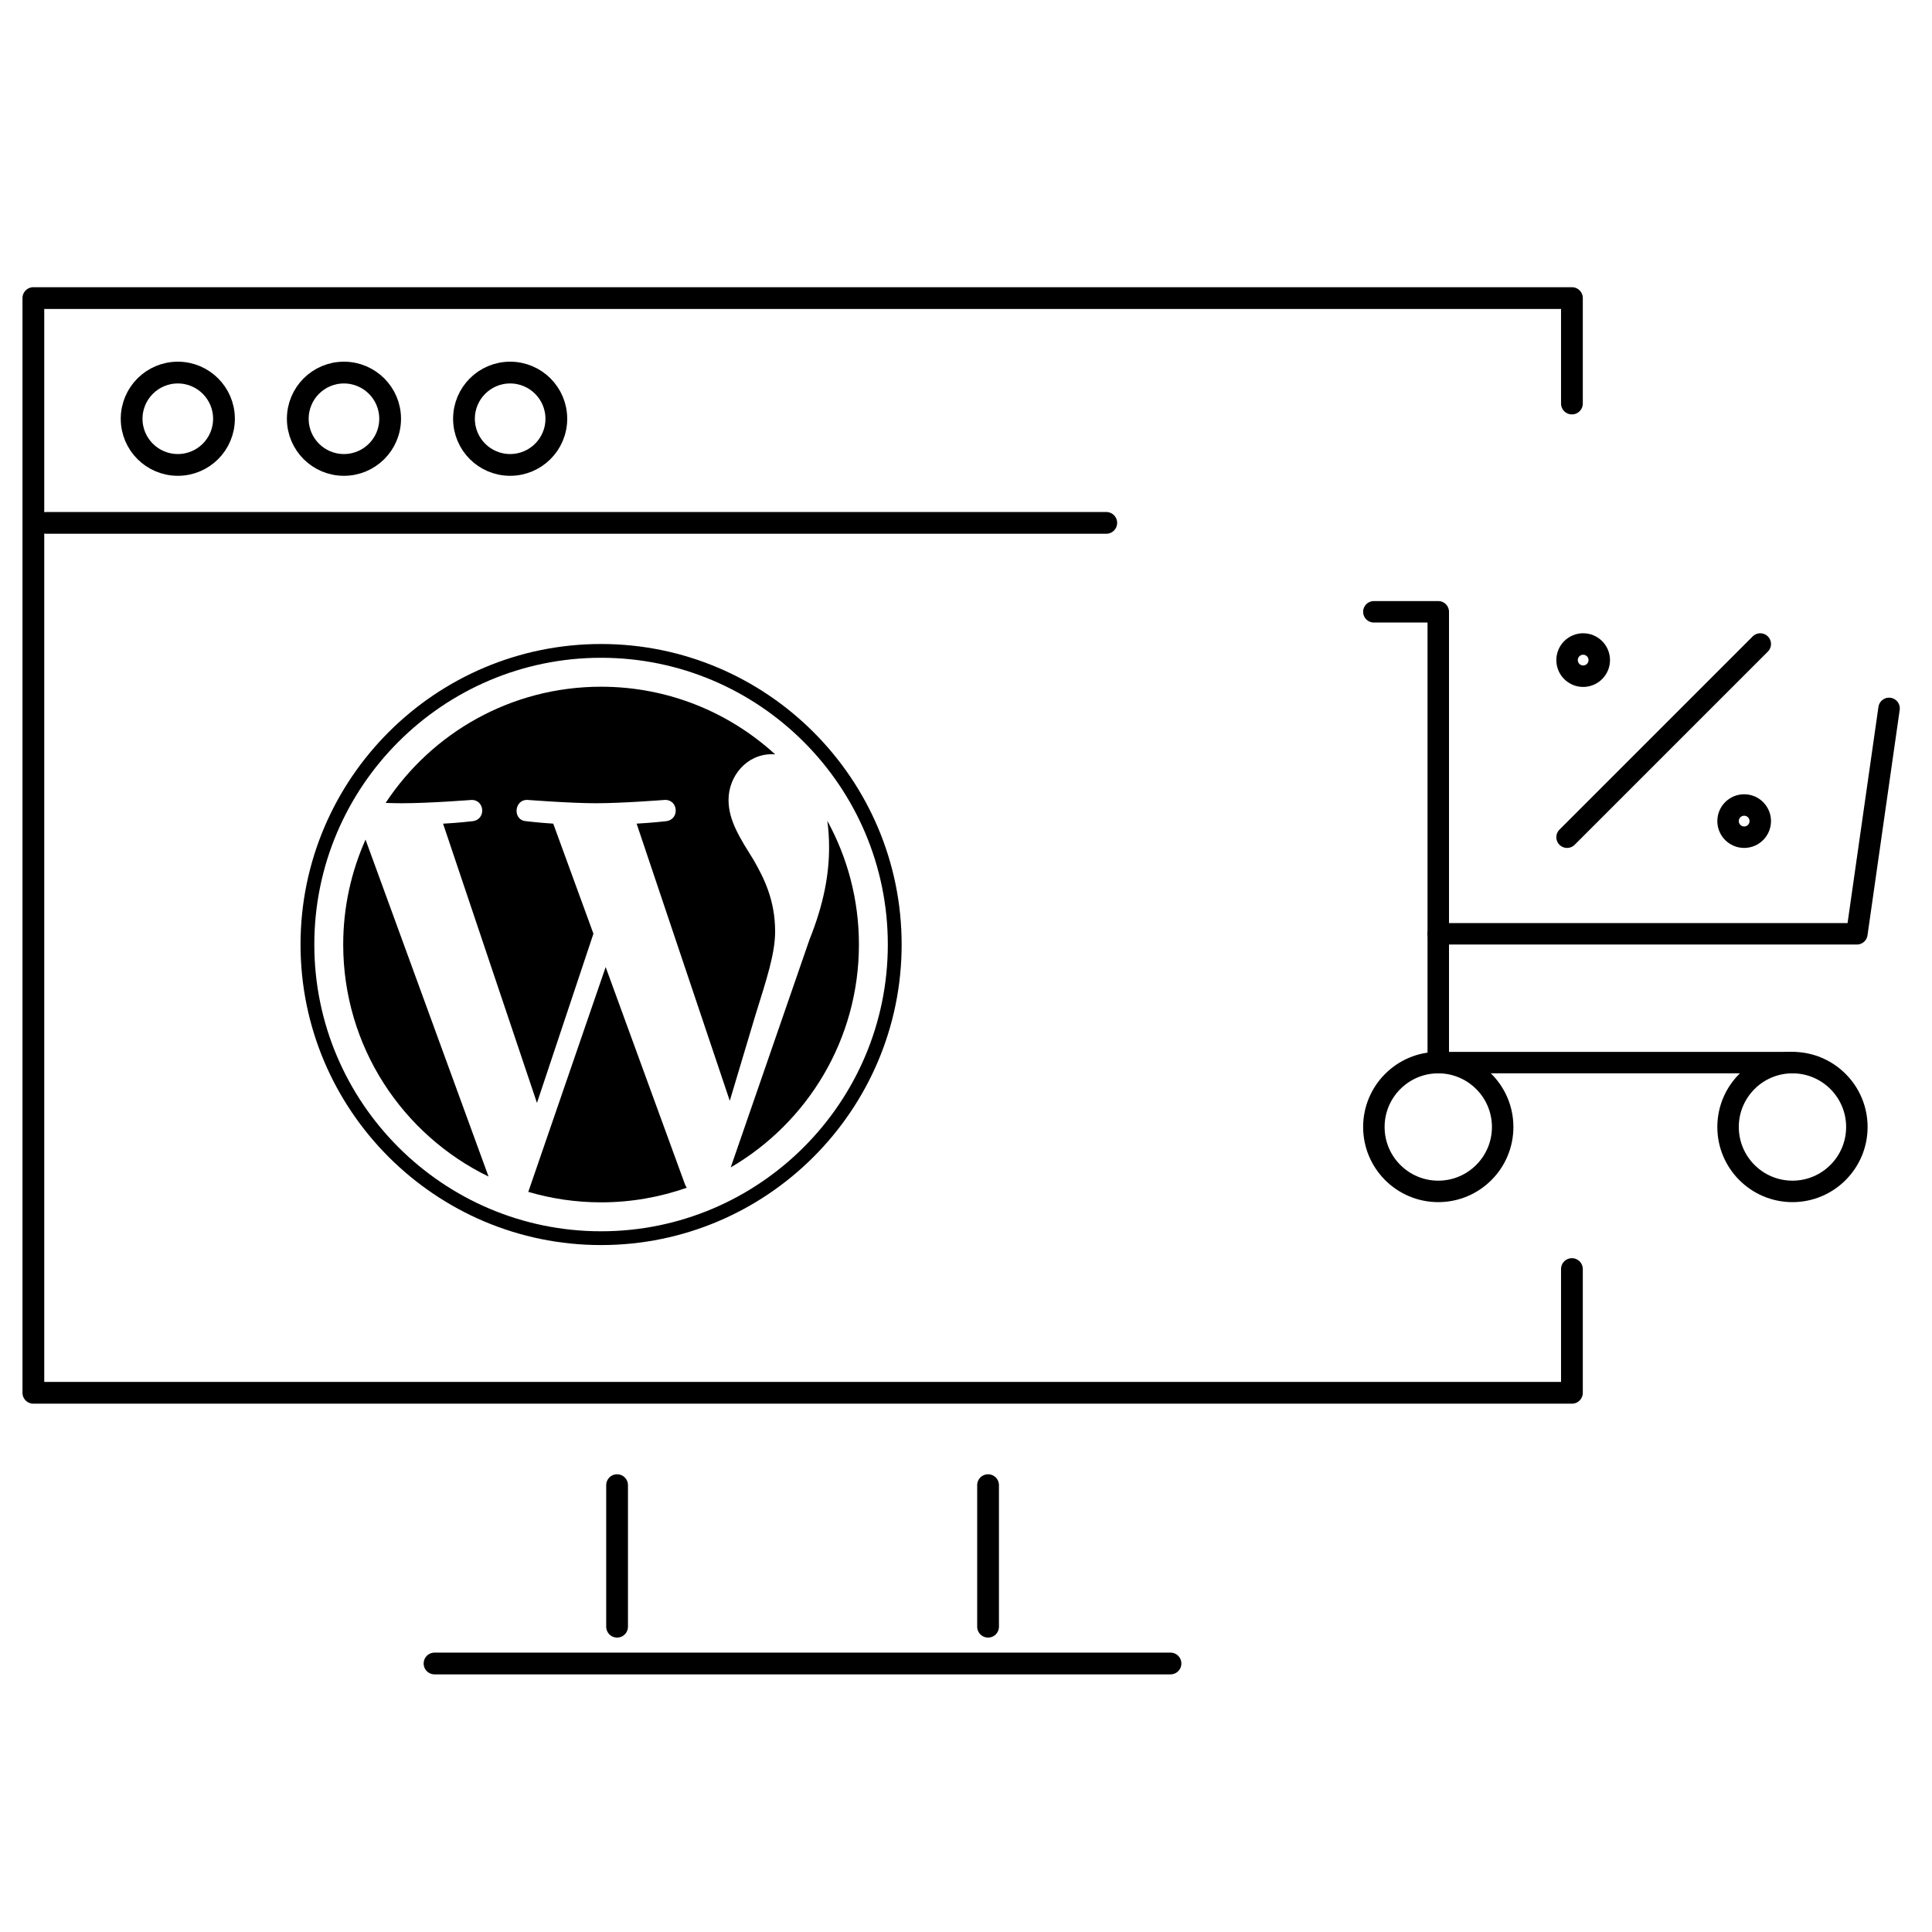
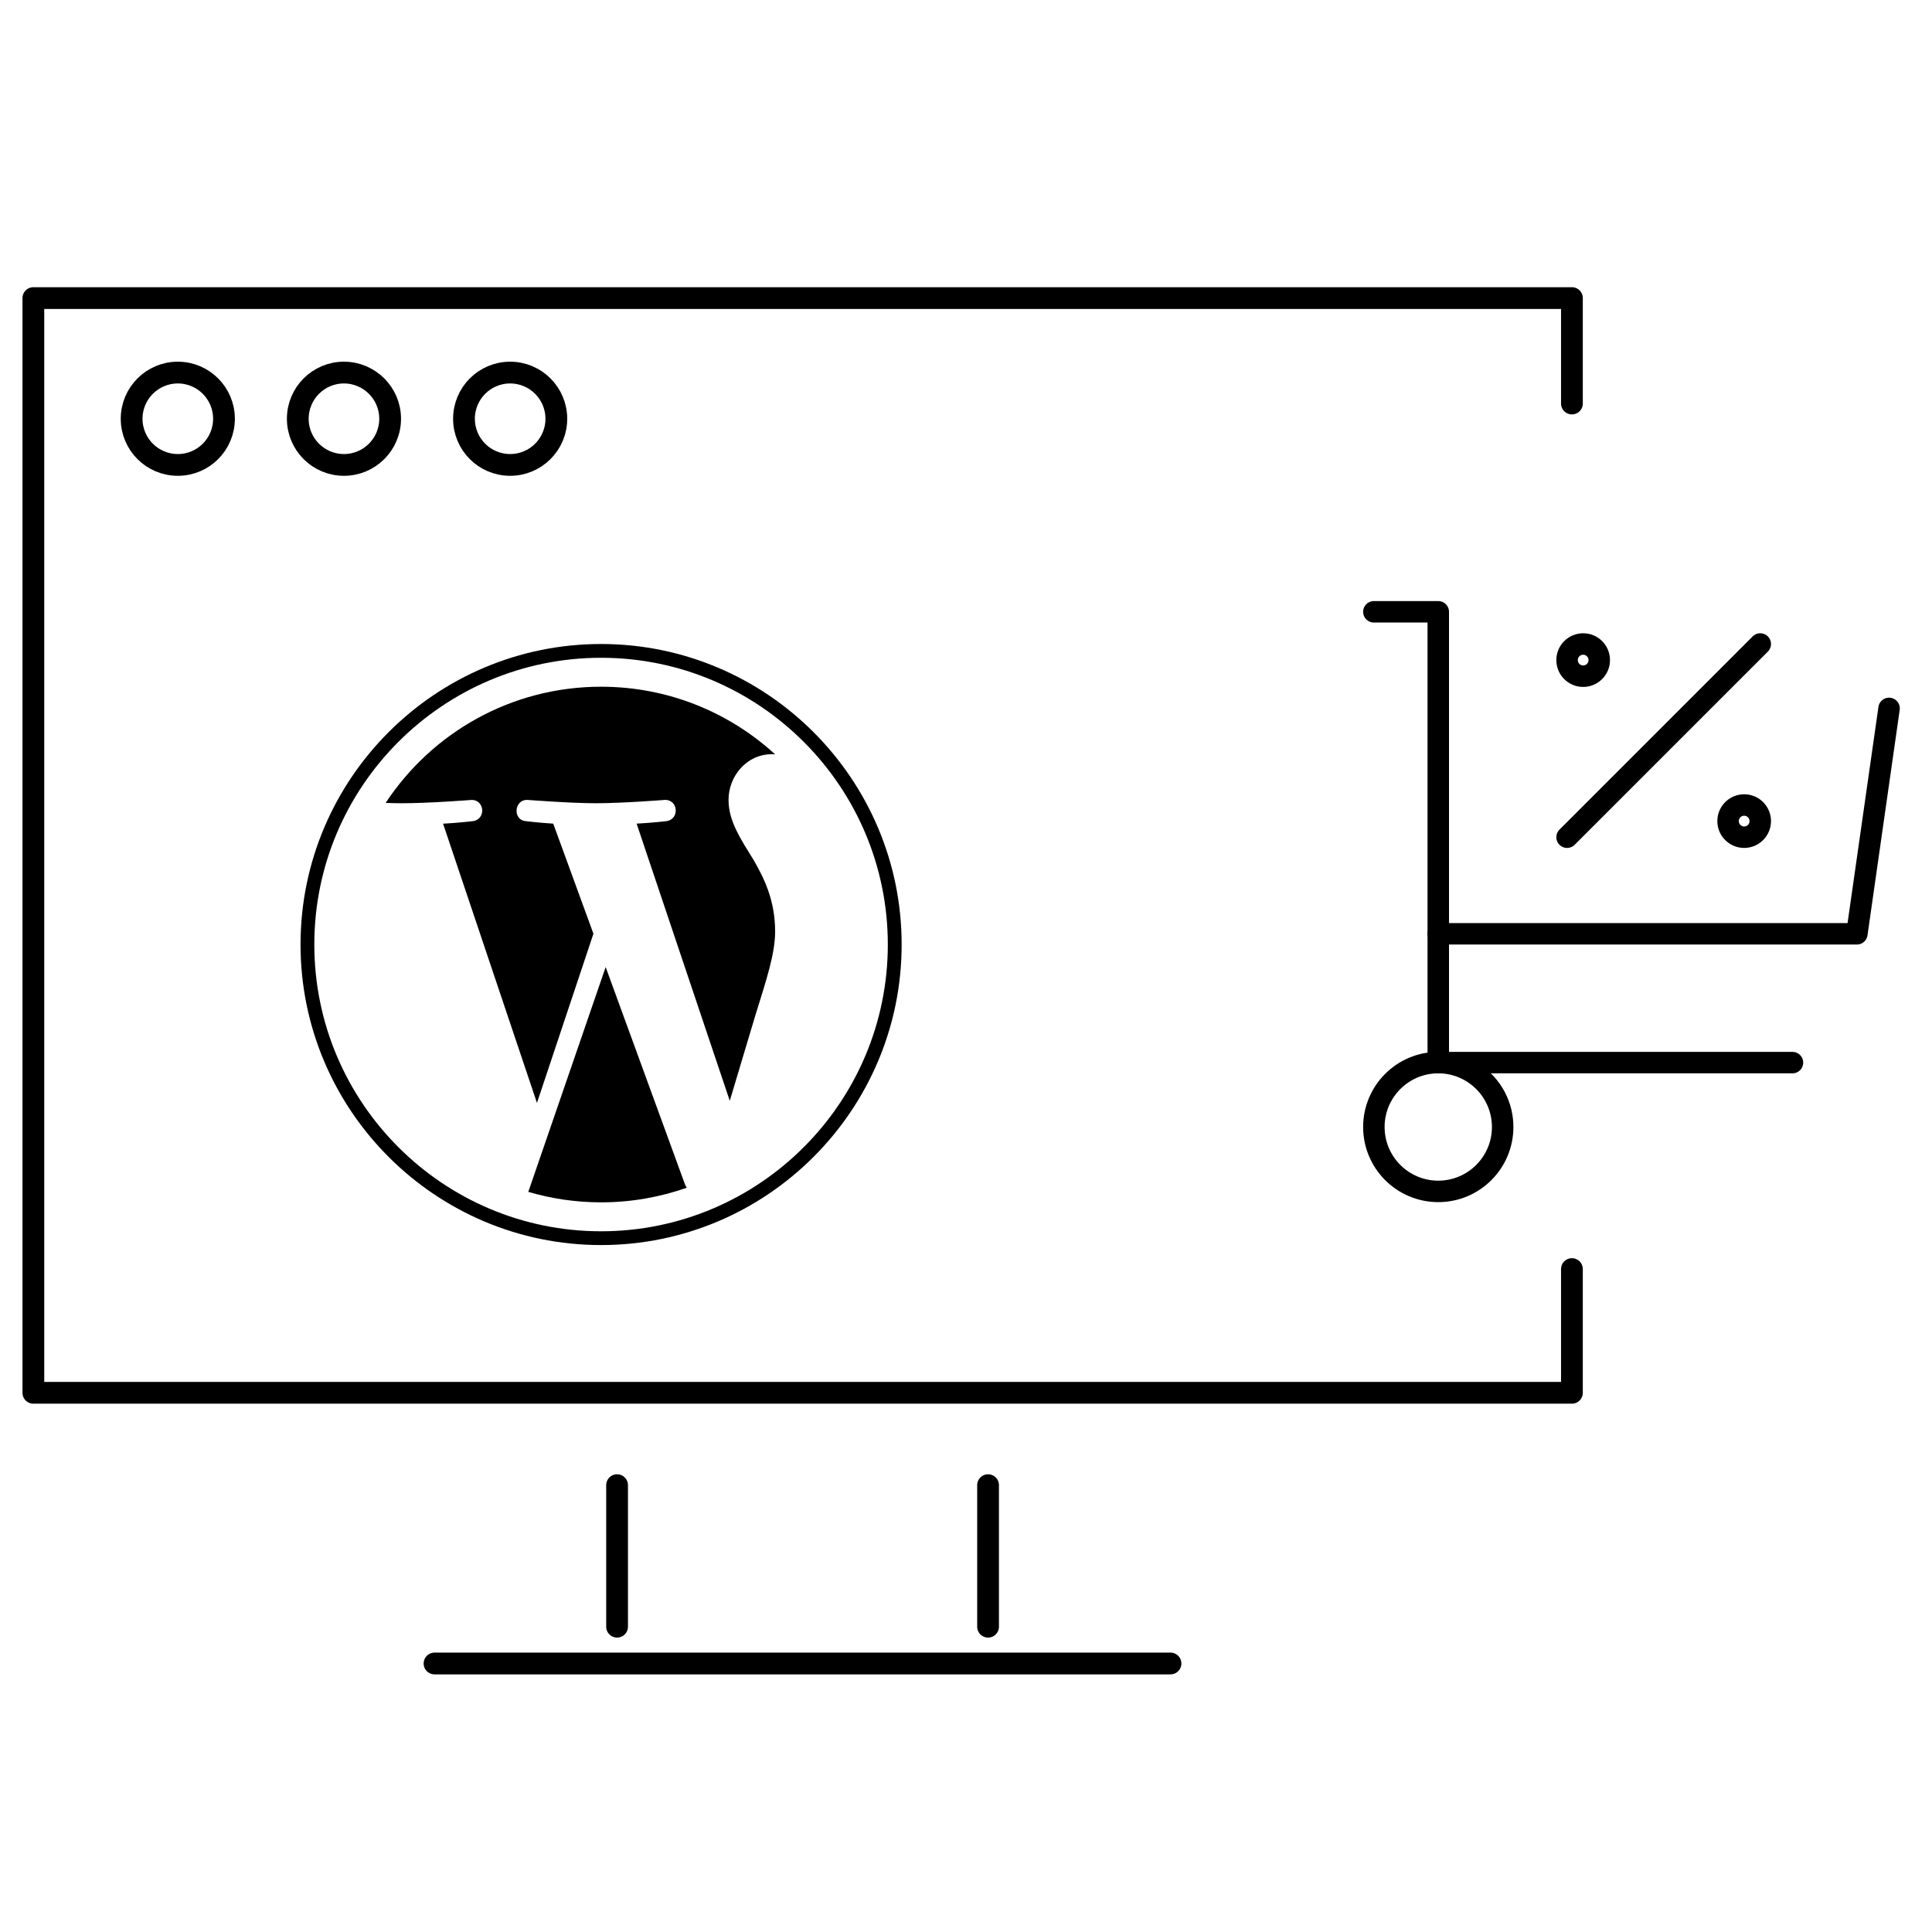
<svg xmlns="http://www.w3.org/2000/svg" width="45" height="45" viewBox="0 0 45 45" fill="none">
  <g clip-path="url(#clip0_571_1181)">
    <path d="M36.613 9.399V6.943H0.777V32.441H36.613V29.559" stroke="black" stroke-width="0.507" stroke-linecap="round" stroke-linejoin="round" />
    <path d="M10.121 38.746H27.263" stroke="black" stroke-width="0.507" stroke-linecap="round" stroke-linejoin="round" />
    <path d="M14.373 37.889V34.592" stroke="black" stroke-width="0.507" stroke-linecap="round" stroke-linejoin="round" />
    <path d="M23.014 37.889V34.592" stroke="black" stroke-width="0.507" stroke-linecap="round" stroke-linejoin="round" />
-     <path d="M25.767 12.179H1.082" stroke="black" stroke-width="0.507" stroke-linecap="round" stroke-linejoin="round" />
    <path d="M4.142 10.829C4.736 10.829 5.217 10.348 5.217 9.754C5.217 9.16 4.736 8.678 4.142 8.678C3.548 8.678 3.066 9.16 3.066 9.754C3.066 10.348 3.548 10.829 4.142 10.829Z" stroke="black" stroke-width="0.507" stroke-linecap="round" stroke-linejoin="round" />
    <path d="M8.011 10.829C8.605 10.829 9.087 10.348 9.087 9.754C9.087 9.16 8.605 8.678 8.011 8.678C7.417 8.678 6.936 9.16 6.936 9.754C6.936 10.348 7.417 10.829 8.011 10.829Z" stroke="black" stroke-width="0.507" stroke-linecap="round" stroke-linejoin="round" />
    <path d="M11.882 10.829C12.476 10.829 12.958 10.348 12.958 9.754C12.958 9.16 12.476 8.678 11.882 8.678C11.288 8.678 10.807 9.16 10.807 9.754C10.807 10.348 11.288 10.829 11.882 10.829Z" stroke="black" stroke-width="0.507" stroke-linecap="round" stroke-linejoin="round" />
    <g clip-path="url(#clip1_571_1181)">
-       <path d="M7.994 22C7.994 24.377 9.376 26.431 11.379 27.404L8.514 19.556C8.181 20.303 7.994 21.129 7.994 22Z" fill="black" />
      <path d="M18.054 21.697C18.054 20.955 17.787 20.441 17.559 20.041C17.254 19.546 16.969 19.127 16.969 18.632C16.969 18.08 17.388 17.567 17.977 17.567C18.004 17.567 18.029 17.57 18.055 17.571C16.987 16.593 15.563 15.995 14 15.995C11.902 15.995 10.056 17.071 8.982 18.702C9.123 18.706 9.256 18.709 9.369 18.709C9.997 18.709 10.969 18.633 10.969 18.633C11.293 18.614 11.331 19.089 11.008 19.127C11.008 19.127 10.682 19.166 10.32 19.185L12.507 25.689L13.822 21.748L12.886 19.184C12.562 19.165 12.256 19.127 12.256 19.127C11.933 19.108 11.97 18.613 12.294 18.632C12.294 18.632 13.286 18.709 13.876 18.709C14.504 18.709 15.476 18.632 15.476 18.632C15.8 18.613 15.838 19.089 15.515 19.127C15.515 19.127 15.189 19.165 14.828 19.184L16.998 25.64L17.597 23.638C17.856 22.807 18.054 22.211 18.054 21.697Z" fill="black" />
      <path d="M14.107 22.525L12.305 27.761C12.843 27.919 13.412 28.005 14.001 28.005C14.7 28.005 15.371 27.884 15.995 27.665C15.979 27.639 15.964 27.612 15.953 27.582L14.107 22.525Z" fill="black" />
-       <path d="M19.27 19.119C19.296 19.31 19.311 19.515 19.311 19.736C19.311 20.346 19.197 21.031 18.854 21.887L17.02 27.191C18.805 26.149 20.006 24.215 20.006 22C20.006 20.956 19.739 19.974 19.27 19.119Z" fill="black" />
      <path d="M14 15C10.14 15 7 18.14 7 22C7 25.86 10.14 29 14 29C17.86 29 21.001 25.86 21.001 22C21.001 18.14 17.86 15 14 15ZM14 28.679C10.317 28.679 7.321 25.683 7.321 22C7.321 18.317 10.317 15.321 14 15.321C17.683 15.321 20.679 18.317 20.679 22C20.679 25.683 17.683 28.679 14 28.679Z" fill="black" />
    </g>
    <g clip-path="url(#clip2_571_1181)">
      <path d="M33.5 27.75C34.328 27.75 35 27.078 35 26.25C35 25.422 34.328 24.75 33.5 24.75C32.672 24.75 32 25.422 32 26.25C32 27.078 32.672 27.75 33.5 27.75Z" stroke="black" stroke-width="0.5" stroke-linecap="round" stroke-linejoin="round" />
-       <path d="M41.75 27.75C42.578 27.75 43.25 27.078 43.25 26.25C43.25 25.422 42.578 24.75 41.75 24.75C40.922 24.75 40.25 25.422 40.25 26.25C40.25 27.078 40.922 27.75 41.75 27.75Z" stroke="black" stroke-width="0.5" stroke-linecap="round" stroke-linejoin="round" />
      <path d="M41.75 24.75H33.5V14.25H32" stroke="black" stroke-width="0.5" stroke-linecap="round" stroke-linejoin="round" />
      <path d="M44 16.5L43.25 21.75H33.5" stroke="black" stroke-width="0.5" stroke-linecap="round" stroke-linejoin="round" />
      <path d="M36.5 19.5L41 15" stroke="black" stroke-width="0.5" stroke-linecap="round" stroke-linejoin="round" />
      <path d="M36.875 15.75C37.082 15.75 37.25 15.582 37.25 15.375C37.25 15.168 37.082 15 36.875 15C36.668 15 36.5 15.168 36.5 15.375C36.5 15.582 36.668 15.75 36.875 15.75Z" stroke="black" stroke-width="0.5" stroke-linecap="round" stroke-linejoin="round" />
      <path d="M40.625 19.5C40.832 19.5 41 19.332 41 19.125C41 18.918 40.832 18.75 40.625 18.75C40.418 18.75 40.25 18.918 40.25 19.125C40.25 19.332 40.418 19.5 40.625 19.5Z" stroke="black" stroke-width="0.5" stroke-linecap="round" stroke-linejoin="round" />
    </g>
  </g>
  <defs>
    <clipPath id="clip0_571_1181">
      <rect width="44.328" height="32.31" fill="white" transform="translate(0.527 6.69)" />
    </clipPath>
    <clipPath id="clip1_571_1181">
      <rect width="14" height="14" fill="white" transform="translate(7 15)" />
    </clipPath>
    <clipPath id="clip2_571_1181">
      <rect width="18" height="18" fill="white" transform="translate(29 12)" />
    </clipPath>
  </defs>
</svg>